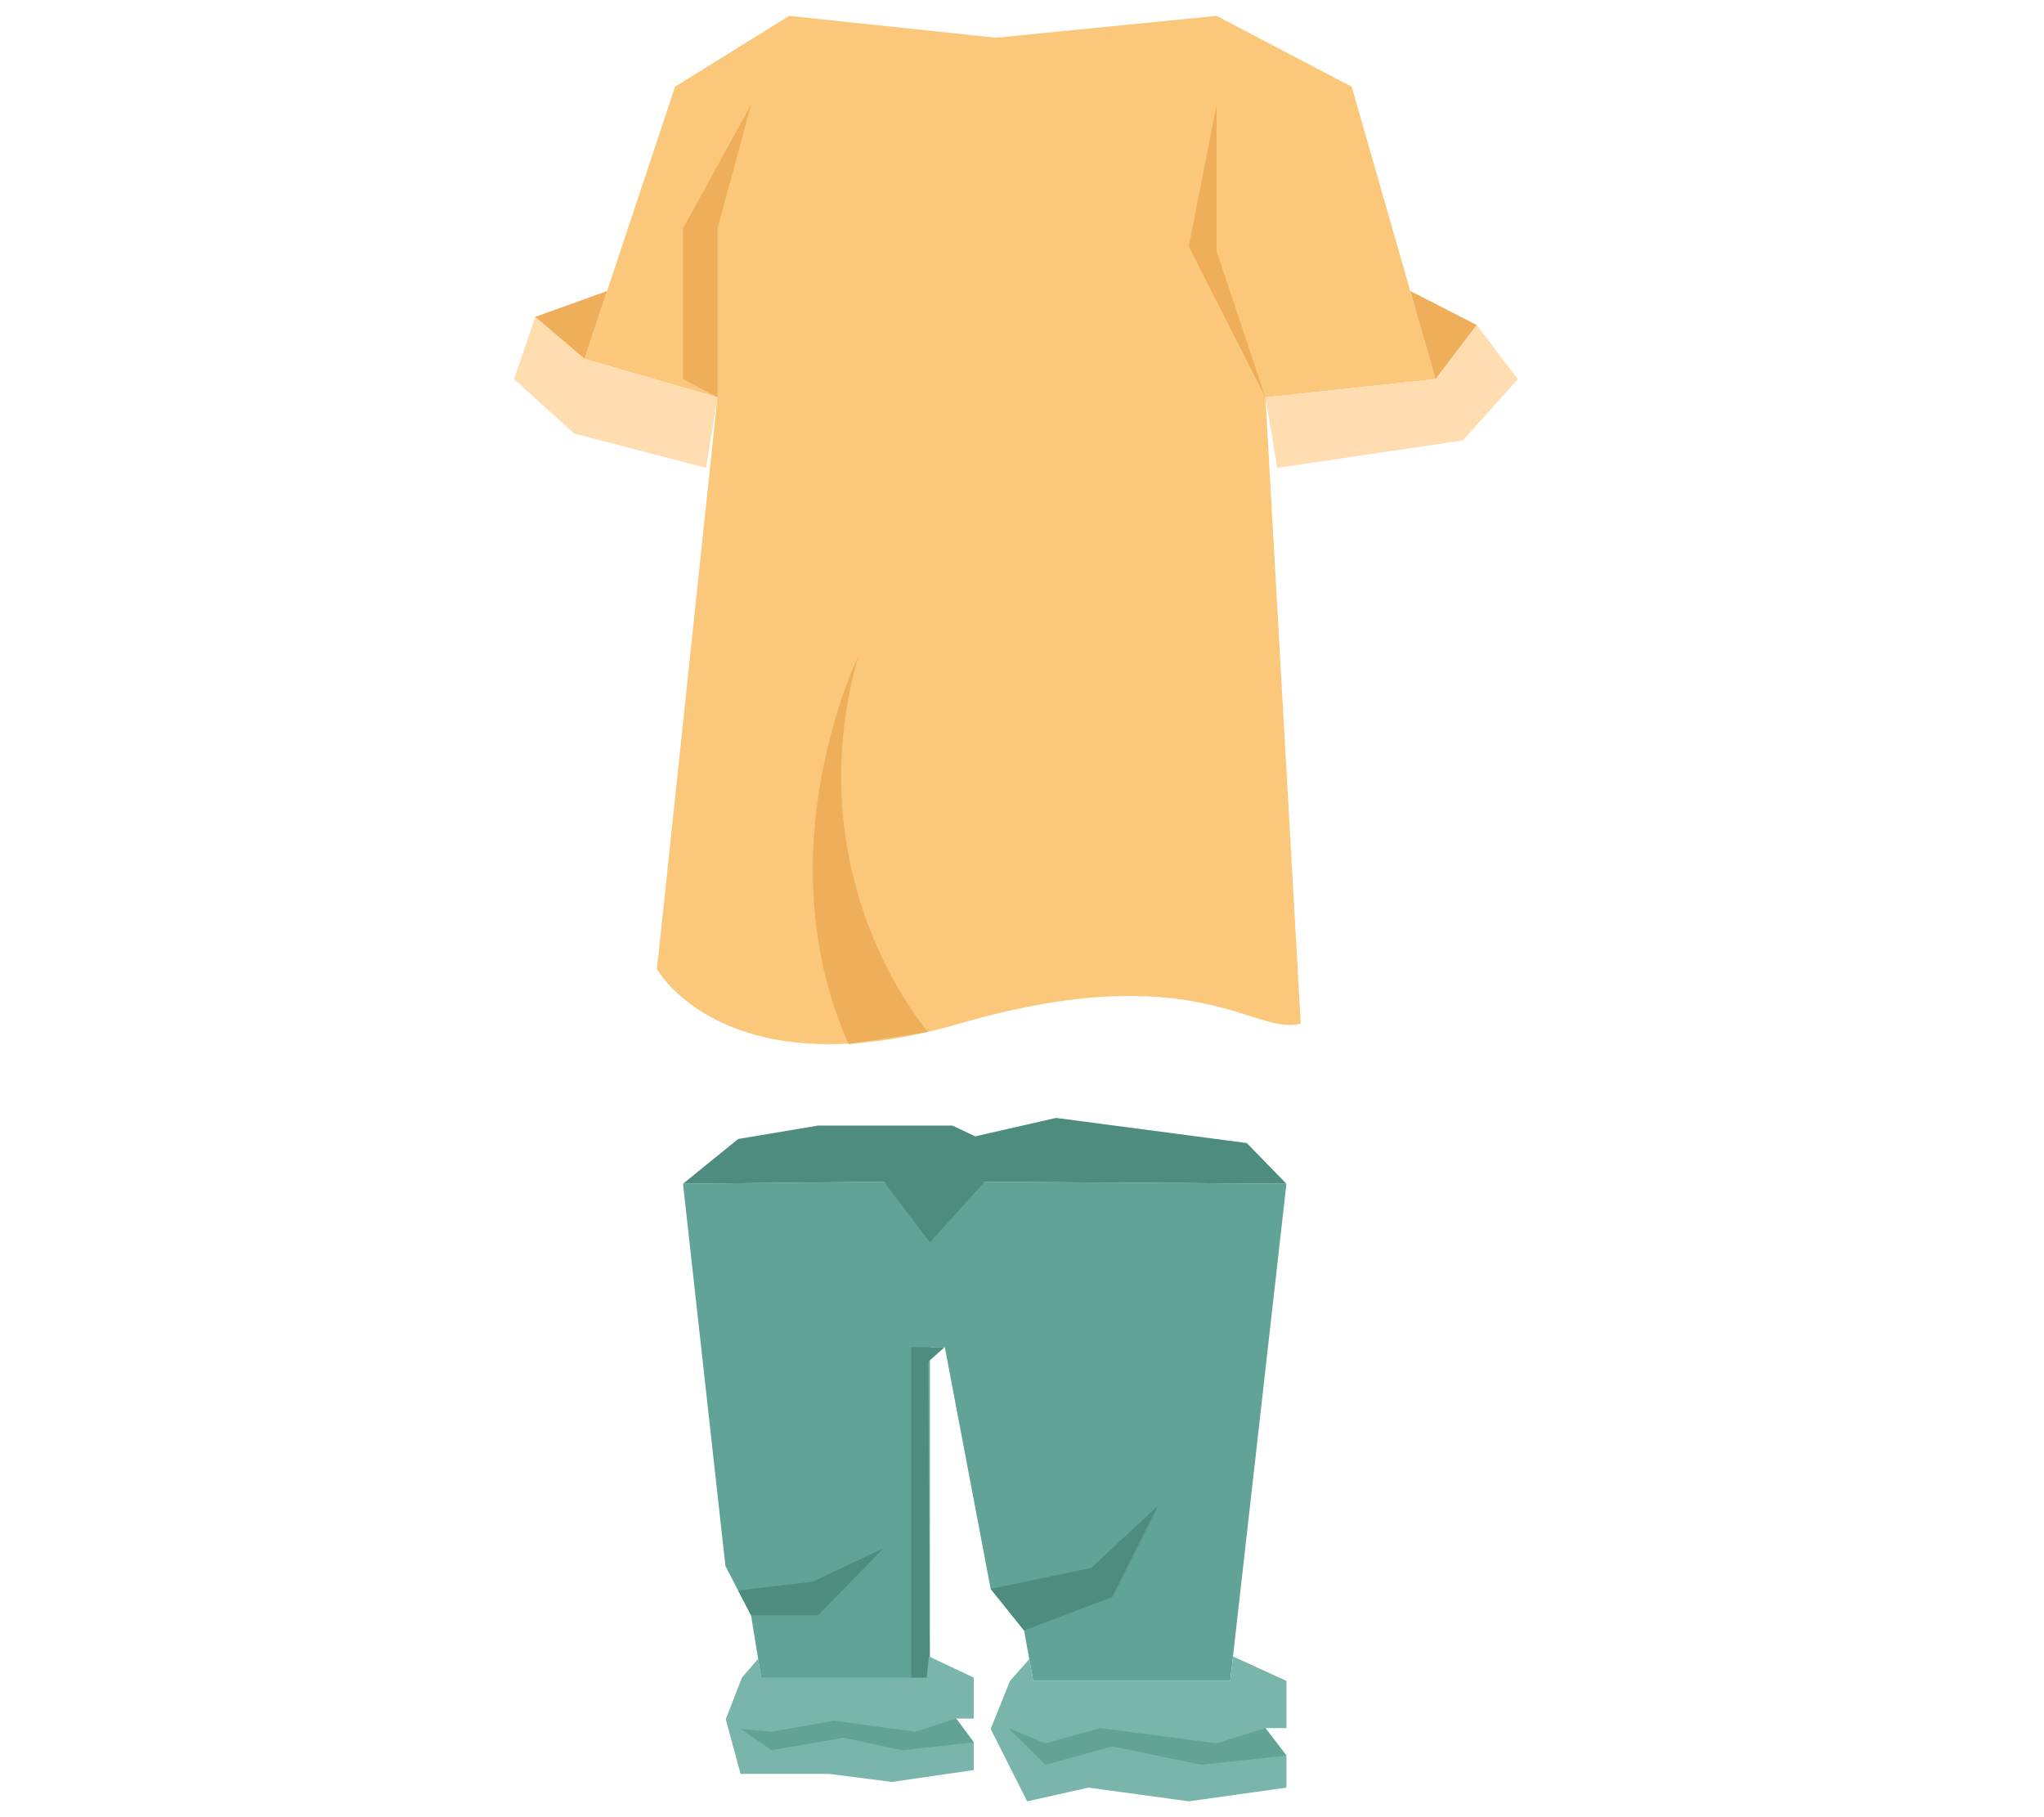
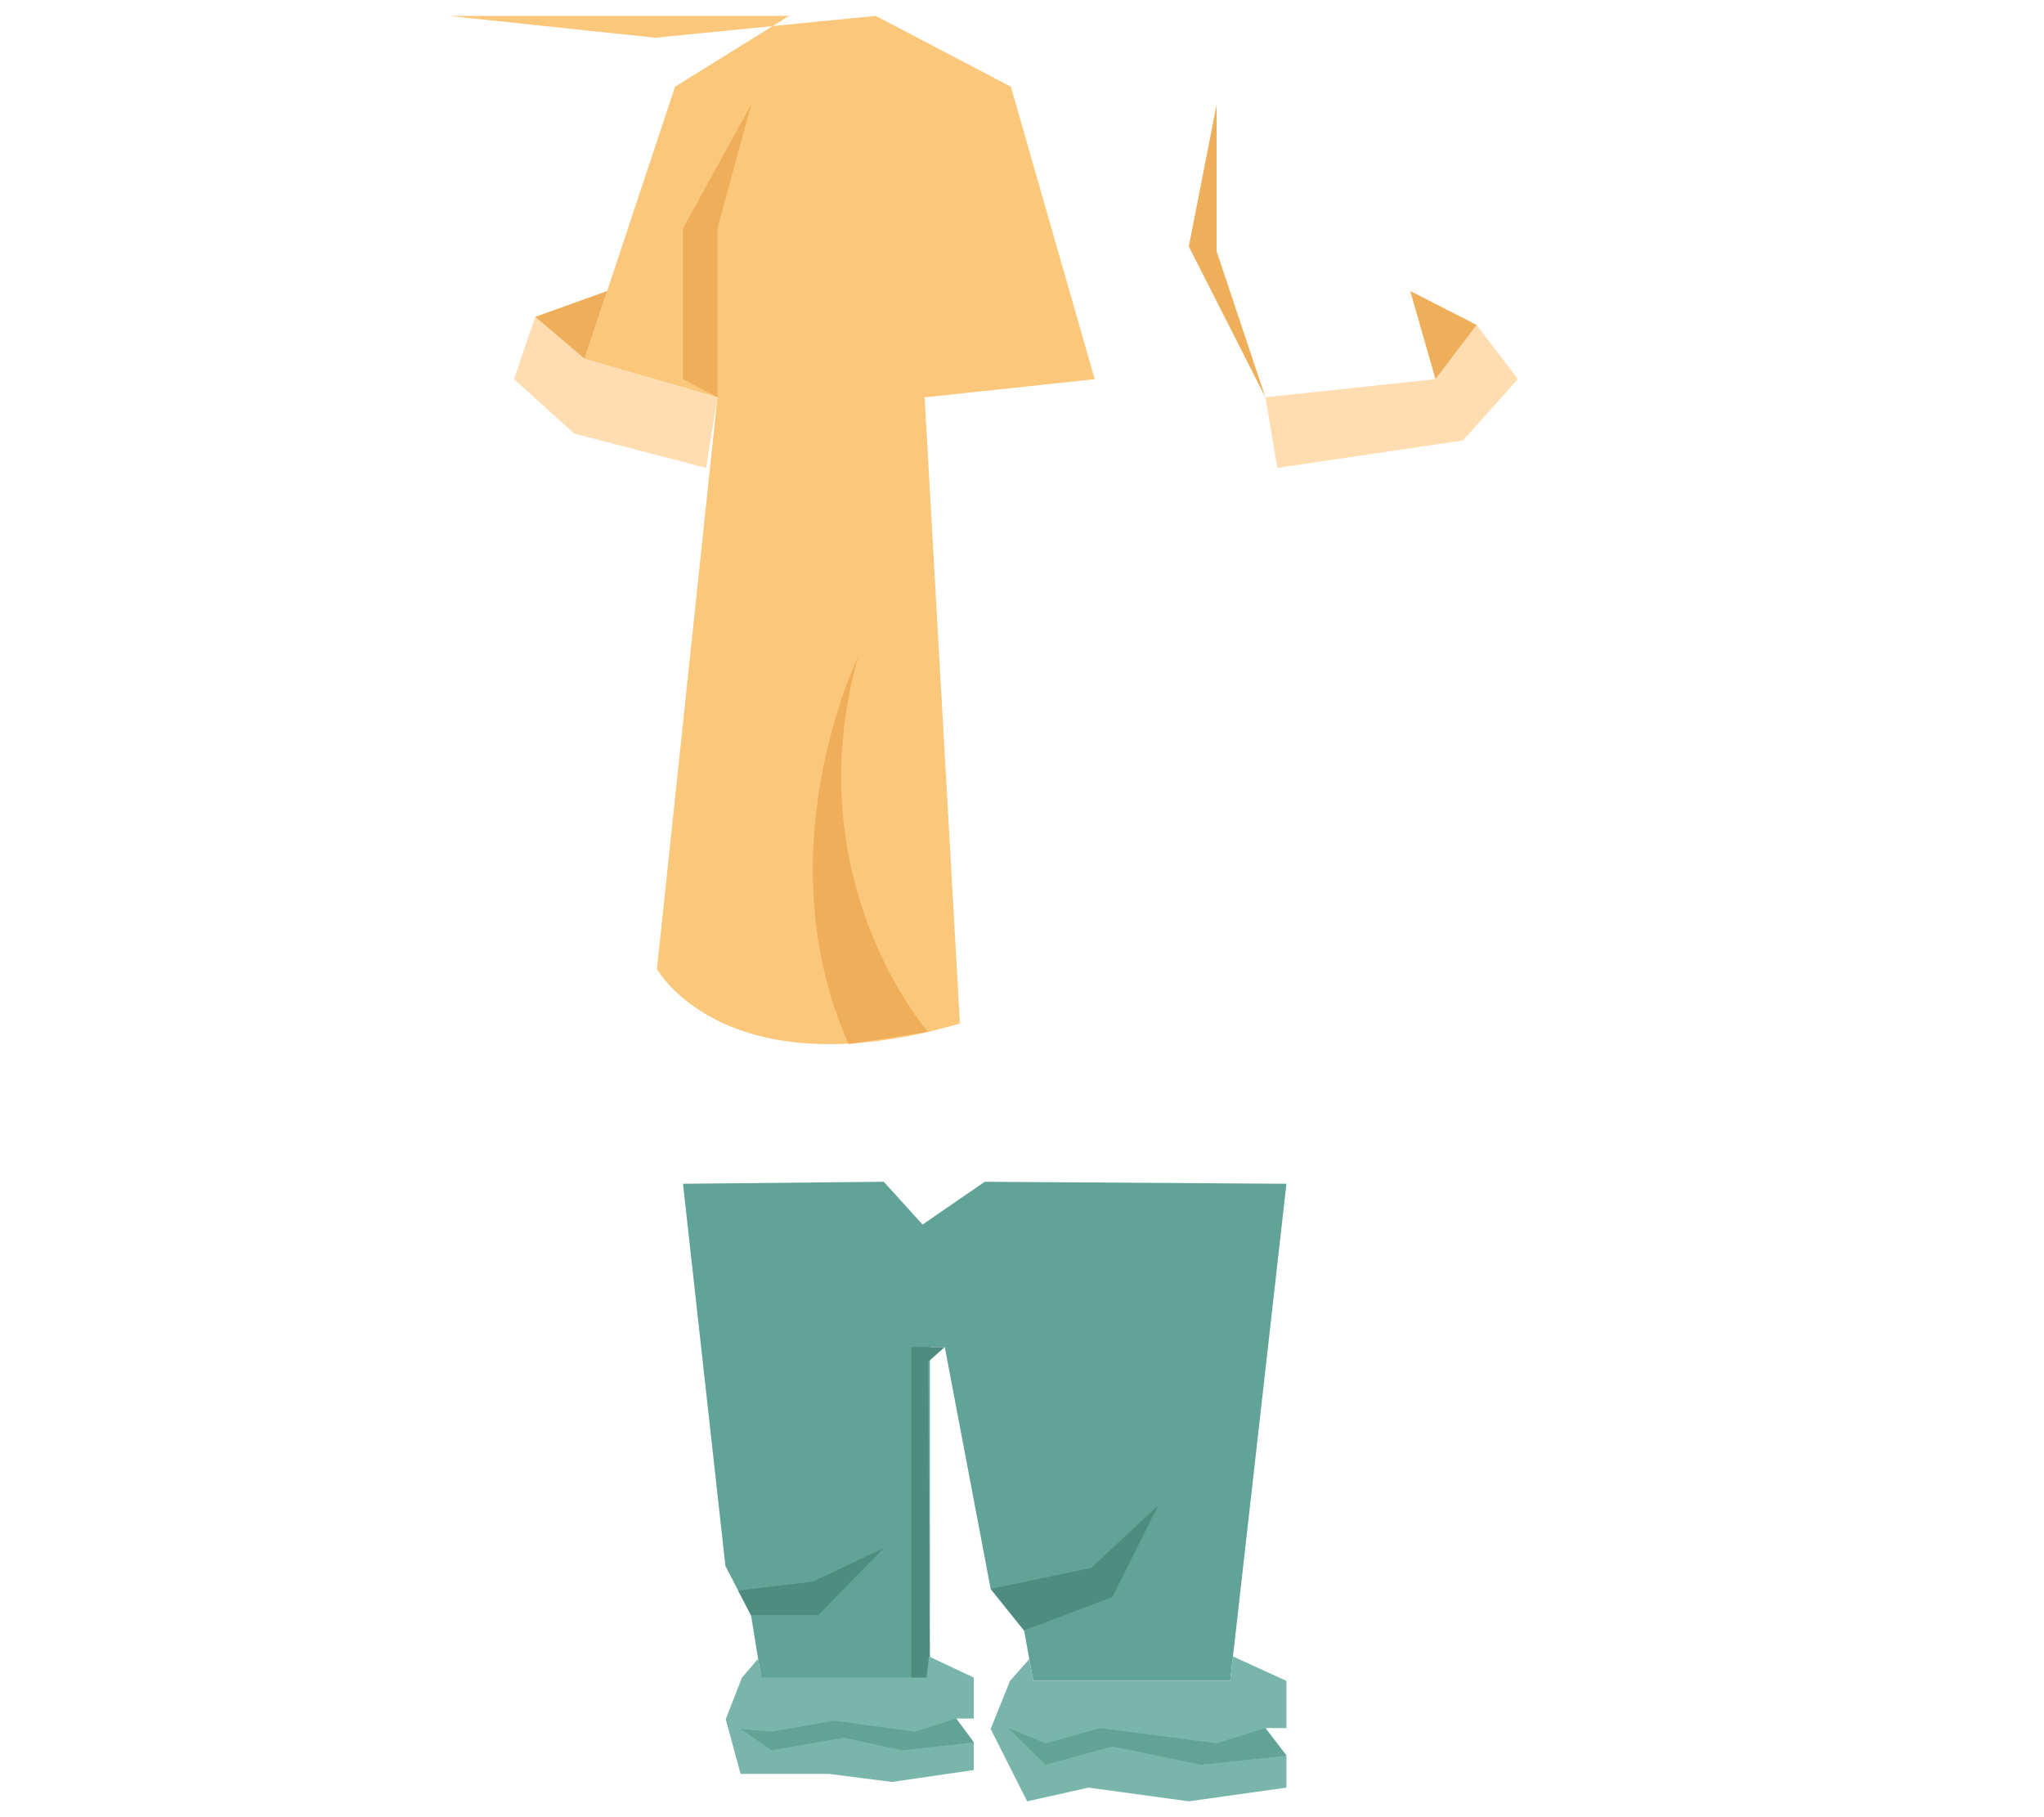
<svg xmlns="http://www.w3.org/2000/svg" id="Layer_2" data-name="Layer 2" viewBox="0 0 540 480">
  <defs>
    <style>
      .cls-1 {
        fill: #61a396;
      }

      .cls-1, .cls-2, .cls-3, .cls-4, .cls-5, .cls-6, .cls-7, .cls-8 {
        stroke-width: 0px;
      }

      .cls-2 {
        fill: #4f8c80;
      }

      .cls-3 {
        fill: #ffddb0;
      }

      .cls-4 {
        fill: none;
      }

      .cls-5 {
        fill: #62a396;
      }

      .cls-6 {
        fill: #79b5aa;
      }

      .cls-7 {
        fill: #efae59;
      }

      .cls-8 {
        fill: #fbc77a;
      }
    </style>
  </defs>
  <g id="Layer_2-2" data-name="Layer 2">
    <g>
      <rect class="cls-4" width="540" height="480" />
      <g>
        <g>
-           <path class="cls-8" d="m208.48,4.19l-30.14,18.71-23.9,71.9,35.11,10.16-15.99,151s17.85,32.42,80.04,14.4c62.19-18.02,78.01,3.52,90.04,0l-9.33-165.4,44.94-4.8-22.14-77.25-35.7-18.71-58.29,5.76-54.63-5.76Z" />
+           <path class="cls-8" d="m208.48,4.19l-30.14,18.71-23.9,71.9,35.11,10.16-15.99,151s17.85,32.42,80.04,14.4l-9.33-165.4,44.94-4.8-22.14-77.25-35.7-18.71-58.29,5.76-54.63-5.76Z" />
          <polygon class="cls-3" points="189.55 104.95 154.44 94.79 141.39 83.7 135.81 100.15 151.69 114.52 186.55 123.59 189.55 104.95" />
          <polygon class="cls-7" points="141.39 83.7 160.4 76.87 154.44 94.79 141.39 83.7" />
          <polygon class="cls-7" points="189.55 104.95 189.55 60.33 198.41 27.7 180.44 60.33 180.44 100.15 189.55 104.95" />
          <polygon class="cls-3" points="334.3 104.95 379.24 100.15 390.12 85.83 401 100.15 386.49 116.34 337.45 123.59 334.3 104.95" />
          <polygon class="cls-7" points="390.12 85.83 372.57 76.87 379.24 100.15 390.12 85.83" />
          <polygon class="cls-7" points="334.3 104.95 321.4 66.32 321.4 27.7 314.07 65.12 334.3 104.95" />
          <path class="cls-7" d="m245.16,272.55s-35.07-39.94-18.49-98.98c0,0-25.12,51.37-2.46,102.23l20.94-3.25Z" />
        </g>
        <g>
          <polygon class="cls-1" points="180.44 312.69 191.65 413.66 198.41 426.65 201.24 444 216.15 444 245.66 444 245.66 355.82 249.6 355.82 261.72 419.7 270.55 430.68 272.97 444 325.01 444 339.86 312.69 260.15 312.16 243.73 323.46 233.48 312.16 180.44 312.69" />
-           <polygon class="cls-2" points="180.44 312.69 195.01 300.86 216.15 297.31 251.61 297.31 257.64 300.16 279.01 295.29 329.38 301.93 339.86 312.69 260.15 312.16 245.66 328.16 233.48 312.16 180.44 312.69" />
          <polygon class="cls-2" points="270.55 430.68 293.9 421.82 306.01 397.64 288.28 414.16 261.72 419.7 270.55 430.68" />
          <polygon class="cls-2" points="198.41 426.65 216.15 426.65 233.48 408.92 214.75 417.79 195.01 420.13 198.41 426.65" />
          <polygon class="cls-2" points="249.6 355.82 240.73 355.82 240.73 444 245.66 444 245.16 359.76 249.6 355.82" />
          <polygon class="cls-6" points="266.84 444 271.92 438.25 272.97 444 325.01 444 325.74 437.54 339.86 444 339.86 456.47 334.3 456.47 339.86 463.73 339.86 472.19 314.07 475.81 287.58 472.19 271.36 475.81 261.72 456.68 266.84 444" />
          <polygon class="cls-5" points="334.3 456.47 321.4 460.5 290.7 456.47 276.19 460.5 266.4 456.47 276.19 466.14 293.9 461.31 317.29 466.14 339.86 463.73 334.3 456.47" />
          <polygon class="cls-6" points="196.02 443.13 200.28 438.16 201.16 443.13 244.81 443.13 245.42 437.54 257.25 443.13 257.25 453.94 252.6 453.94 257.25 460.22 257.25 467.55 235.62 470.69 218.97 468.56 195.65 468.56 191.73 454.12 196.02 443.13" />
          <polygon class="cls-5" points="252.6 453.94 241.78 457.43 220.28 454.52 203.86 457.43 195.65 456.68 203.86 462.31 222.83 459.01 238.33 462.31 257.25 460.22 252.6 453.94" />
        </g>
      </g>
    </g>
  </g>
</svg>